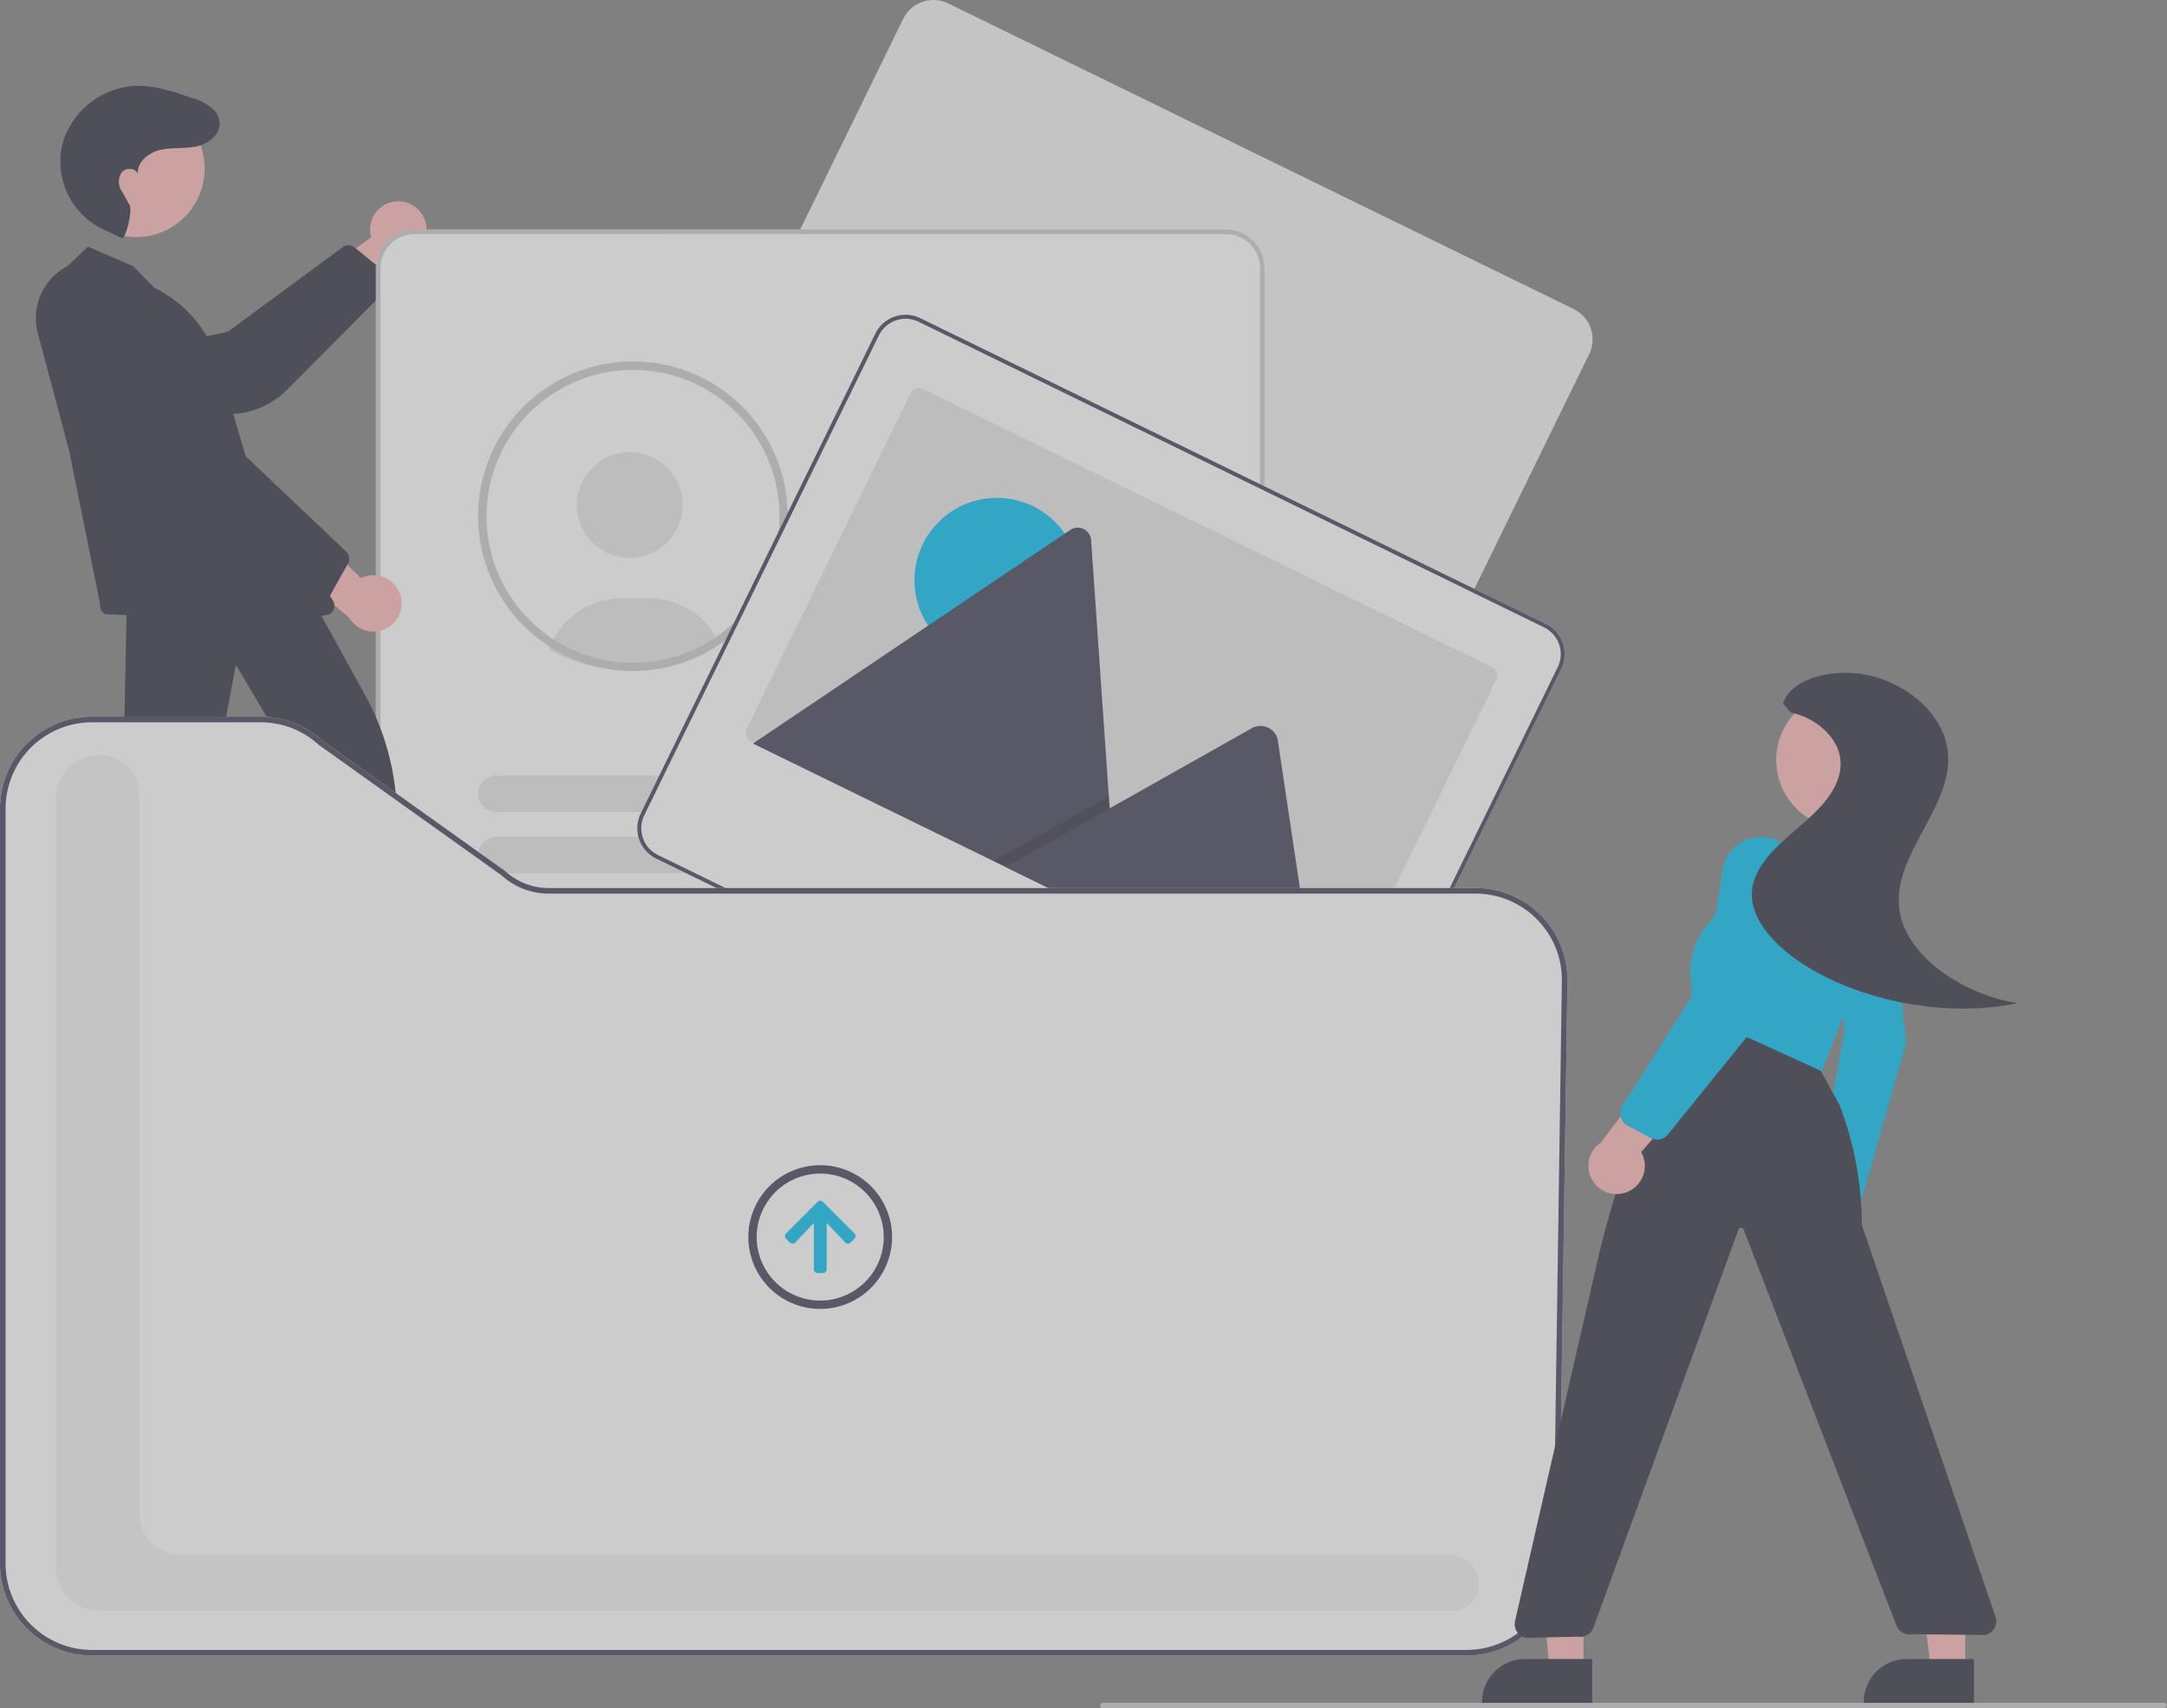
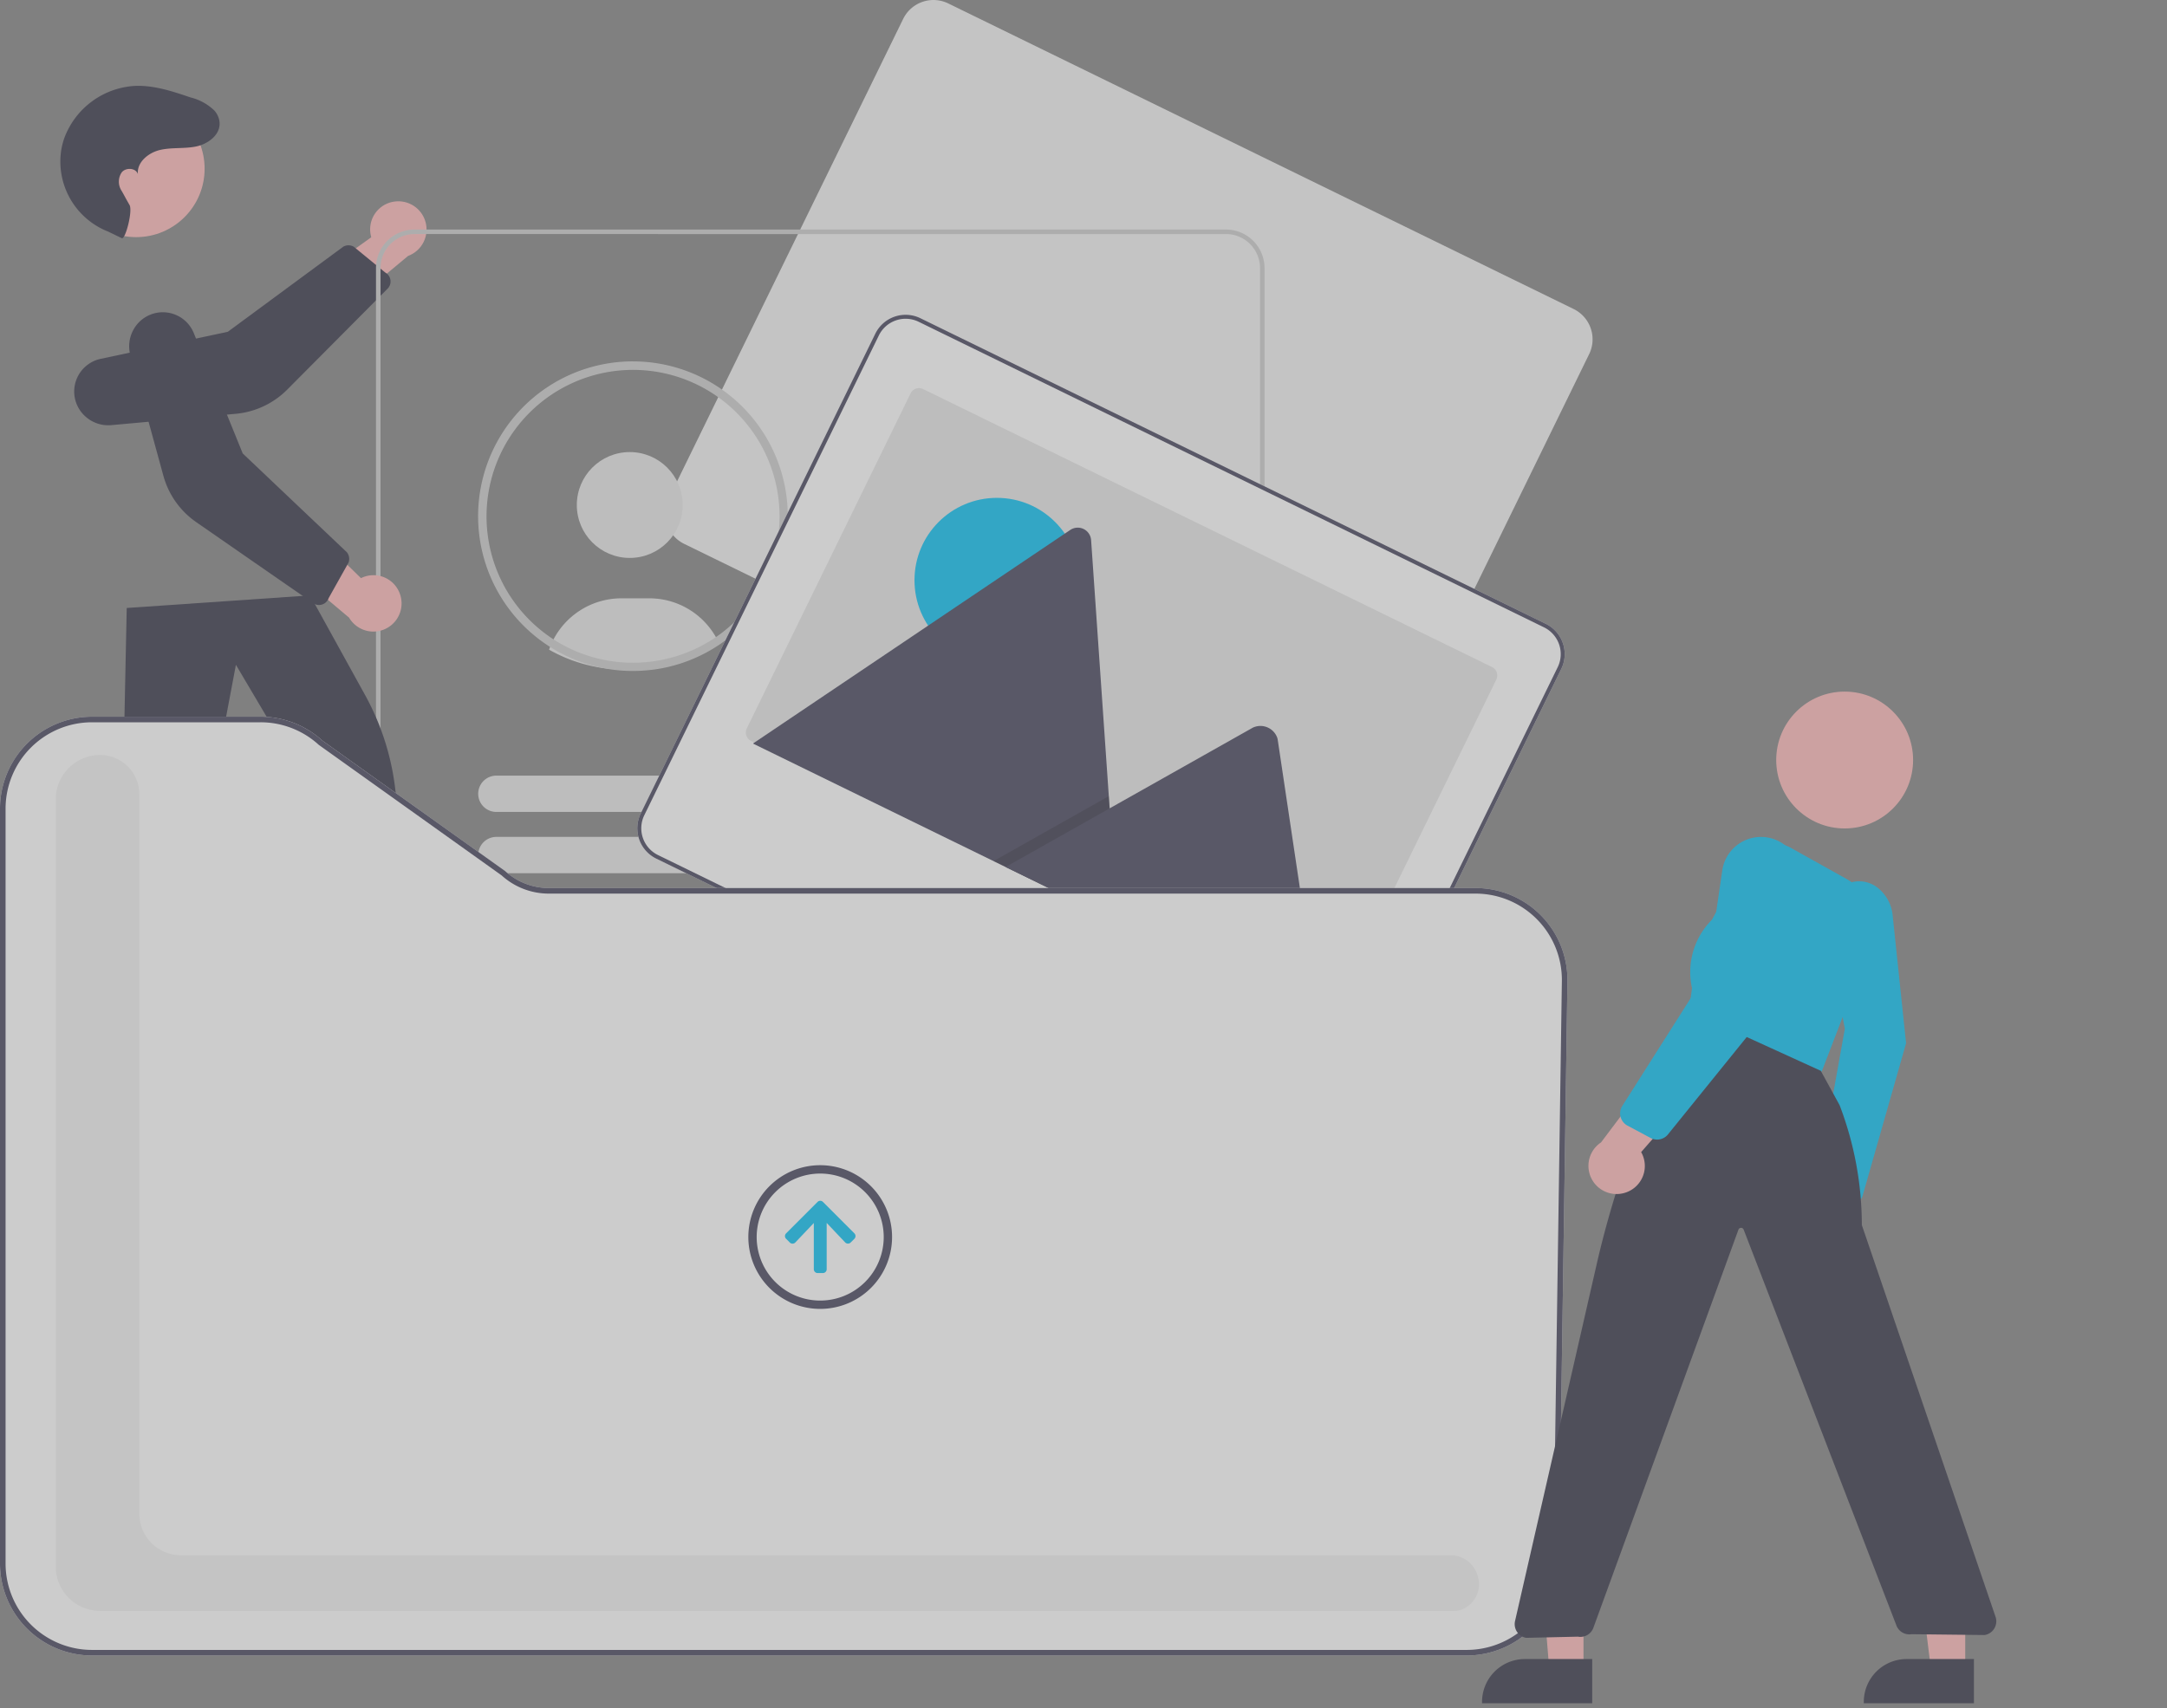
<svg xmlns="http://www.w3.org/2000/svg" width="385.497" height="304" viewBox="0 0 385.497 304">
  <rect x="0" y="0" width="385.497" height="304" fill="#808080" stroke="none" />
  <defs>
    <style>
            .cls-2{fill:#ffb8b8}.cls-3{fill:#2f2e41}.cls-4{fill:#f2f2f2}.cls-5{fill:#fff}.cls-6{fill:#e6e6e6}.cls-7{fill:#ccc}.cls-8{fill:#3f3d56}.cls-9{fill:#00c0f3}
        </style>
  </defs>
  <g id="banco_de_projetos" transform="translate(0 0)" style="mix-blend-mode:multiply;isolation:isolate" opacity="0.6">
    <path id="Caminho_1" d="M333.975 215.657a4.985 4.985 0 0 0-4.235 6.363l-14.412 10.3 8.591 3.306 12.369-10.287a5.012 5.012 0 0 0-2.313-9.681z" class="cls-2" transform="translate(-263.689 -179.802)" />
    <path id="Caminho_2" d="M293.528 239.136l-17.877 17.987a14.819 14.819 0 0 1-9.13 4.278l-22.09 2.015a6.087 6.087 0 0 1-4.518-1.42 5.946 5.946 0 0 1 2.624-10.385l22.567-4.805 20.546-15.145a1.88 1.88 0 0 1 1.868.014l5.587 4.577a1.835 1.835 0 0 1 .926 1.926 1.793 1.793 0 0 1-.503.958z" class="cls-3" transform="translate(-224.582 -187.768)" />
    <path id="Caminho_3" d="M614.816 204.392a6.013 6.013 0 0 0-3.33-6.047l-111.253-54.376a6 6 0 0 0-8.023 2.752L450.481 232.1a6.008 6.008 0 0 0 2.756 8.025L564.49 294.5a6.008 6.008 0 0 0 8.025-2.756l41.727-85.375a5.955 5.955 0 0 0 .574-1.977z" class="cls-4" transform="translate(-331.541 -143.357)" />
-     <path id="Caminho_4" d="M497.3 435.434H352.943a6.863 6.863 0 0 1-6.855-6.855V232.608a6.863 6.863 0 0 1 6.855-6.855H497.3a6.863 6.863 0 0 1 6.855 6.855v195.971a6.863 6.863 0 0 1-6.855 6.855z" class="cls-5" transform="translate(-279.201 -184.91)" />
    <circle id="Elipse_1" cx="9.418" cy="9.418" r="9.418" class="cls-6" transform="translate(102.612 80.443)" />
    <path id="Caminho_5" d="M408.2 367.278a26.981 26.981 0 0 0 4.163 1.919l.254.088a27.146 27.146 0 0 0 9.025 1.532c.618 0 1.214-.022 1.771-.064a26.836 26.836 0 0 0 4.027-.555c.728-.159 1.453-.349 2.155-.565.17-.05.327-.1.5-.153a27.355 27.355 0 0 0 7.957-4.123 12.3 12.3 0 0 0-.634-1.065 13.594 13.594 0 0 0-11.393-6.15h-4.957a13.639 13.639 0 0 0-12.4 7.972 12.394 12.394 0 0 0-.464 1.163z" class="cls-6" transform="translate(-310.525 -251.675)" />
    <path id="Caminho_6" d="M442.709 381.748a1.794 1.794 0 0 0-.882.31 26.352 26.352 0 0 0 3.951-.548z" class="cls-3" transform="translate(-327.483 -263.46)" />
    <path id="Caminho_7" d="M410.29 273.083a27.543 27.543 0 0 0-13.74 51.417 27.085 27.085 0 0 0 4.377 2.037l.258.089a27.39 27.39 0 0 0 9.106 1.547c.6 0 1.2-.02 1.789-.064a27.089 27.089 0 0 0 4.06-.56c.749-.164 1.482-.357 2.176-.57.168-.05.327-.1.5-.154a27.546 27.546 0 0 0-8.526-53.738zm15.981 48.176a26.113 26.113 0 0 1-7.906 4.169c-.154.05-.312.1-.471.149-.659.2-1.353.382-2.067.535a25.392 25.392 0 0 1-3.842.535c-.56.04-1.13.059-1.7.059a26.044 26.044 0 0 1-8.62-1.462l-.243-.084a25.4 25.4 0 0 1-4.342-2.042 26.062 26.062 0 1 1 29.186-1.859z" class="cls-7" transform="translate(-297.689 -208.779)" />
    <path id="Caminho_9" d="M497.3 435.434H352.943a6.863 6.863 0 0 1-6.855-6.855V232.608a6.863 6.863 0 0 1 6.855-6.855H497.3a6.863 6.863 0 0 1 6.855 6.855v195.971a6.863 6.863 0 0 1-6.855 6.855zM352.943 226.559a6.055 6.055 0 0 0-6.048 6.048v195.972a6.055 6.055 0 0 0 6.048 6.048H497.3a6.055 6.055 0 0 0 6.049-6.048V232.608a6.055 6.055 0 0 0-6.049-6.048z" class="cls-7" transform="translate(-279.201 -184.91)" />
-     <path id="Caminho_10" d="M549.918 321.858H509.07a3.232 3.232 0 0 1 0-6.463h40.848a3.232 3.232 0 1 1 0 6.463z" class="cls-6" transform="translate(-359.765 -230.117)" />
    <path id="Caminho_11" d="M563.248 343.861H509.07a3.232 3.232 0 0 1 0-6.463h54.178a3.232 3.232 0 0 1 0 6.463z" class="cls-6" transform="translate(-359.765 -241.214)" />
    <path id="Caminho_12" d="M487.851 428.25H386.115a3.232 3.232 0 1 1 0-6.463h101.736a3.232 3.232 0 1 1 0 6.463z" class="cls-6" transform="translate(-297.757 -283.772)" />
    <path id="Caminho_13" d="M501.181 450.251H386.115a3.232 3.232 0 1 1 0-6.463h115.066a3.232 3.232 0 1 1 0 6.463z" class="cls-6" transform="translate(-297.757 -294.868)" />
    <path id="Caminho_14" d="M487.851 500.823H386.115a3.232 3.232 0 0 1 0-6.463h101.736a3.232 3.232 0 0 1 0 6.463z" class="cls-6" transform="translate(-297.757 -320.371)" />
    <path id="Caminho_15" d="M501.181 522.826H386.115a3.232 3.232 0 1 1 0-6.463h115.066a3.232 3.232 0 1 1 0 6.463z" class="cls-6" transform="translate(-297.757 -331.467)" />
    <path id="Caminho_16" d="M487.851 573.4H386.115a3.231 3.231 0 1 1 0-6.463h101.736a3.232 3.232 0 1 1 0 6.463z" class="cls-6" transform="translate(-297.757 -356.97)" />
    <path id="Caminho_17" d="M501.181 595.4H386.115a3.232 3.232 0 0 1 0-6.463h115.066a3.232 3.232 0 0 1 0 6.463z" class="cls-6" transform="translate(-297.757 -368.067)" />
    <path id="Caminho_18" d="M604.816 317.392a6.013 6.013 0 0 0-3.33-6.047l-111.253-54.376a6 6 0 0 0-8.023 2.752L440.481 345.1a6.008 6.008 0 0 0 2.756 8.025L554.49 407.5a6.008 6.008 0 0 0 8.025-2.756l41.727-85.375a5.957 5.957 0 0 0 .574-1.978z" class="cls-5" transform="translate(-326.498 -200.344)" />
    <path id="Caminho_19" d="M604.816 317.392a6.013 6.013 0 0 0-3.33-6.047l-111.253-54.376a6 6 0 0 0-8.023 2.752L440.481 345.1a6.008 6.008 0 0 0 2.756 8.025L554.49 407.5a6.008 6.008 0 0 0 8.025-2.756l41.727-85.375a5.957 5.957 0 0 0 .574-1.978zm-42.936 87.043a5.3 5.3 0 0 1-7.081 2.432L443.546 352.49a5.3 5.3 0 0 1-2.432-7.081l41.727-85.375a5.3 5.3 0 0 1 7.081-2.432l111.253 54.376a5.3 5.3 0 0 1 2.432 7.081z" class="cls-8" transform="translate(-326.498 -200.344)" />
    <path id="Caminho_20" d="M612.319 334.551l-29.137 59.614a1.67 1.67 0 0 1-2.233.768l-101.2-49.462a1.414 1.414 0 0 1-.207-.122 1.669 1.669 0 0 1-.56-2.113l29.137-59.614a1.67 1.67 0 0 1 2.233-.768l101.2 49.462a1.67 1.67 0 0 1 .768 2.233z" class="cls-6" transform="translate(-346.134 -213.622)" />
    <circle id="Elipse_2" cx="14.656" cy="14.656" r="14.656" class="cls-9" transform="translate(162.682 88.59)" />
    <path id="Caminho_21" d="M546.247 402.886l-64.6-31.571a1.463 1.463 0 0 1-.232-.137l56.414-37.986a2.381 2.381 0 0 1 3.724 1.82l3.147 45.533.152 2.179z" class="cls-8" transform="translate(-347.45 -238.882)" />
    <path id="Caminho_22" d="M378.612 308.13l-22.054-10.779 18.513-10.434 1.333-.751.666-.376.152 2.179z" opacity="0.2" transform="translate(-179.815 -144.126)" />
    <path id="Caminho_23" d="M627.918 456.346l-55.869-27.307 18.512-10.439 1.333-.752 24.124-13.6a3.177 3.177 0 0 1 4.361 1.818 2.833 2.833 0 0 1 .079.353z" class="cls-8" transform="translate(-393.155 -274.763)" />
    <path id="Caminho_24" d="M125.842 352.972h6.077l2.891-23.44h-8.97z" class="cls-2" transform="translate(-63.463 -166.186)" />
    <path id="Caminho_25" d="M333.868 516.174h11.968a7.627 7.627 0 0 1 7.627 7.627v.248h-19.595z" class="cls-3" transform="translate(-273.038 -331.372)" />
    <path id="Caminho_26" d="M30.551 344.306l6.3 1.231 7.747-23.7-9.298-1.816z" class="cls-2" transform="translate(-15.407 -161.39)" />
    <path id="Caminho_27" d="M237.651 507.59l12.4 2.425a8.052 8.052 0 0 1 6.356 9.448l-.05.257-20.3-3.971z" class="cls-3" transform="translate(-223.71 -327.043)" />
    <path id="Caminho_28" d="M333.038 341.353a4.985 4.985 0 0 0-7.007-3.053l-12.667-12.382-1.748 9.037 12.3 10.373a5.012 5.012 0 0 0 9.125-3.975z" class="cls-2" transform="translate(-261.816 -235.424)" />
    <circle id="Elipse_3" cx="12.175" cy="12.175" r="12.175" class="cls-2" transform="translate(12.05 17.847)" />
    <path id="Caminho_29" d="M243.718 201.281c.647.283 1.972-4.871 1.378-5.9-.882-1.533-.83-1.522-1.416-2.536a2.941 2.941 0 0 1 .042-3.3c.759-.893 2.514-.774 2.86.345-.223-2.125 1.88-3.834 3.962-4.314s4.279-.182 6.373-.609c2.43-.5 4.958-2.533 3.989-5.205a3.765 3.765 0 0 0-.734-1.207 9.284 9.284 0 0 0-4.219-2.317c-3.187-1.082-6.462-2.177-9.826-2.058a14.275 14.275 0 0 0-12.613 9.224 12.966 12.966 0 0 0-.537 2 13.381 13.381 0 0 0 8.306 14.7z" class="cls-3" transform="translate(-222.05 -158.898)" />
-     <path id="Caminho_30" d="M236.322 297.28a1.861 1.861 0 0 1-.881-1.842l-5.494-27.214-5.569-20.886a10.446 10.446 0 0 1 5.23-11.942l3.681-3.483 8.031 3.46 3.816 3.88a21.824 21.824 0 0 1 11.4 13.513l6.121 20.945 14.136 21.031a1.87 1.87 0 0 1-.183 2.32c-1.967 2.115-40.288.218-40.288.218z" class="cls-3" transform="translate(-217.643 -188.017)" />
    <path id="Caminho_31" d="M290.24 307.221l-20.84-14.444a14.819 14.819 0 0 1-5.813-8.239l-5.859-21.394a6.087 6.087 0 0 1 .605-4.7 5.946 5.946 0 0 1 10.684.761l8.689 21.374 18.514 17.57a1.88 1.88 0 0 1 .31 1.851l-3.53 6.3a1.835 1.835 0 0 1-1.734 1.249 1.794 1.794 0 0 1-1.026-.328z" class="cls-3" transform="translate(-234.526 -199.891)" />
    <path id="Caminho_32" d="M235.848 430.44a1.856 1.856 0 0 1-.222-1.7l9.643-35.055.713-34.349 32.461-2.226.158-.011 9.777 17.72a45.592 45.592 0 0 1 5.5 17.962l3.222 35.308a1.842 1.842 0 0 1-1.611 2.015l-9.788.931a1.821 1.821 0 0 1-2.022-1.542l-3.974-35.879-14.3-24.163-4.8 25.438-9.945 35.129a1.843 1.843 0 0 1-1.714 1.2h-11.6a1.8 1.8 0 0 1-1.498-.778z" class="cls-3" transform="translate(-223.438 -251.151)" />
    <path id="Caminho_33" d="M472.115 567.691H227.51a16.376 16.376 0 0 1-16.358-16.358V417a16.376 16.376 0 0 1 16.358-16.358h29.99a16.321 16.321 0 0 1 11 4.253l32.523 23.224a11.491 11.491 0 0 0 7.762 3.009h164.849a16.358 16.358 0 0 1 16.356 16.6l-1.519 103.847a16.426 16.426 0 0 1-16.356 16.119z" class="cls-5" transform="translate(-211.152 -273.109)" />
    <path id="Caminho_34" d="M480.028 566.684H239.043a7.9 7.9 0 0 1-7.891-7.891V422.264a7.9 7.9 0 0 1 7.891-7.891 6.987 6.987 0 0 1 6.98 6.98v128.022a7.4 7.4 0 0 0 7.4 7.4h225.8a5.019 5.019 0 0 1 4.915 3.761 4.818 4.818 0 0 1-2.135 5.544 3.765 3.765 0 0 1-1.975.604z" class="cls-4" transform="translate(-221.238 -280.033)" />
    <path id="Caminho_35" d="M493.712 581.829l-.635-.635a.679.679 0 0 1-.031-.96l.031-.031 5.567-5.572a.679.679 0 0 1 .96-.031l.032.031 5.564 5.569a.689.689 0 0 1 .017.974l-.017.017-.635.635a.689.689 0 0 1-.974.017l-.017-.017-3.291-3.47v8.233a.684.684 0 0 1-.679.689h-.922a.689.689 0 0 1-.689-.689v-8.223l-3.291 3.47a.689.689 0 0 1-.974.012z" class="cls-9" transform="translate(-353.221 -360.745)" />
    <path id="Caminho_36" d="M492.5 563.127a11.3 11.3 0 1 1-11.3 11.3 11.307 11.307 0 0 1 11.3-11.3m0-1.487a12.784 12.784 0 1 0 12.784 12.784A12.784 12.784 0 0 0 492.5 561.64z" class="cls-8" transform="translate(-346.591 -354.301)" />
    <path id="Caminho_37" d="M472.115 567.691H227.51a16.376 16.376 0 0 1-16.358-16.358V417a16.376 16.376 0 0 1 16.358-16.358h29.99a16.321 16.321 0 0 1 11 4.253l32.523 23.224a11.491 11.491 0 0 0 7.762 3.009h164.849a16.358 16.358 0 0 1 16.356 16.6l-1.519 103.847a16.426 16.426 0 0 1-16.356 16.119zM227.509 401.634A15.384 15.384 0 0 0 212.143 417v134.333a15.384 15.384 0 0 0 15.366 15.367h244.606a15.431 15.431 0 0 0 15.365-15.142L489 447.71a15.366 15.366 0 0 0-15.365-15.591H308.787a12.481 12.481 0 0 1-8.408-3.247l-32.523-23.224a15.332 15.332 0 0 0-10.356-4.014z" class="cls-8" transform="translate(-211.152 -273.109)" />
    <path id="Caminho_38" d="M560.17 575.713h-6.077l-1.9-23.44h7.978z" class="cls-2" transform="translate(-278.476 -278.517)" />
    <path id="Caminho_39" d="M762.627 746.791h-19.595v-.248a7.627 7.627 0 0 1 7.627-7.627h11.968z" class="cls-3" transform="translate(-479.384 -443.703)" />
    <path id="Caminho_40" d="M696.161 575.713h-6.077l-2.891-23.44h8.969z" class="cls-2" transform="translate(-346.558 -278.517)" />
    <path id="Caminho_41" d="M899.627 746.791h-19.595v-.248a7.627 7.627 0 0 1 7.627-7.627h11.968z" class="cls-3" transform="translate(-548.474 -443.703)" />
    <path id="Caminho_42" d="M868.693 571.778a5.6 5.6 0 0 0 .144-7.089 4.605 4.605 0 0 0-.531-.541l4.577-16.9-7.629 2.531-3.177 15.659a5.637 5.637 0 0 0 .5 6.171 3.915 3.915 0 0 0 6.111.167z" class="cls-2" transform="translate(-539.072 -347.044)" />
    <path id="Caminho_43" d="M869.279 517.249a1.93 1.93 0 0 1-.286-.021l-3.975-.6a2.153 2.153 0 0 1-1.493-1.035 2.777 2.777 0 0 1-.349-1.92l4.96-27.7-3.364-17.8c-.649-3.425 1.024-6.884 3.892-8.046a5.317 5.317 0 0 1 5.2.666 7.1 7.1 0 0 1 2.786 5.06l2.381 22.691-.028.1-7.662 26.89a2.219 2.219 0 0 1-2.062 1.715z" class="cls-9" transform="translate(-539.951 -302.91)" />
    <circle id="Elipse_4" cx="12.175" cy="12.175" r="12.175" class="cls-2" transform="translate(315.979 123.065)" />
    <path id="Caminho_44" d="M838.493 487.884a2.465 2.465 0 0 1-.887-.165l-19.243-7.4a2.47 2.47 0 0 1-1.567-2.641l.773-5.8a13.137 13.137 0 0 1 3.1-11.694l.469-.516 5.693-10.382a6.077 6.077 0 0 1 8.293-2.383l10.054 5.618a6.067 6.067 0 0 1 2.8 3.383 18.541 18.541 0 0 1-.284 12.49l-6.884 17.9a2.5 2.5 0 0 1-2.317 1.59z" class="cls-9" transform="translate(-516.572 -296.051)" />
    <path id="Caminho_45" d="M756.78 617.782l-.026-.005a2.479 2.479 0 0 1-1.944-3l14.746-64.46a173.825 173.825 0 0 1 9.964-29.814l6.274-14.3 23.406 10.68 3.346 6.117a59.828 59.828 0 0 1 3.954 21.326l23.786 69.71a2.478 2.478 0 0 1-1.938 3.245l-13.021-.147a2 2 0 0 1-.372.031 2.462 2.462 0 0 1-2.291-1.554l-27.191-70.48a.5.5 0 0 0-.477-.307.481.481 0 0 0-.448.326l-25.8 70.831a2.466 2.466 0 0 1-2.77 1.591z" class="cls-3" transform="translate(-485.29 -326.34)" />
    <path id="Caminho_46" d="M787.926 549.27a4.985 4.985 0 0 0 2.659-7.166l11.66-13.334-9.12-1.244-9.674 12.853a5.012 5.012 0 0 0 4.475 8.89z" class="cls-2" transform="translate(-498.634 -337.098)" />
    <path id="Caminho_47" d="M799.161 497.657a2.483 2.483 0 0 1-1.164-.29l-4.1-2.188a2.479 2.479 0 0 1-.926-3.515l15.155-23.881 2.628-18.022a6.957 6.957 0 1 1 13.642 2.655l-5.426 22.212-17.876 22.11a2.47 2.47 0 0 1-1.93.919z" class="cls-9" transform="translate(-504.372 -294.877)" />
-     <path id="Caminho_48" d="M845.407 390.353c1.408-4.618 9.544-6.678 16.307-4.762s11.621 6.94 12.752 11.851c2.5 10.877-10.558 19.7-8.191 30.582 1.566 7.2 10.626 14 20.829 15.645-11.245 2.353-24.97.285-35.4-5.333-6.49-3.5-11.935-8.773-11.853-14.1.05-3.222 2.1-6.072 4.607-8.534s5.508-4.65 7.808-7.22 3.894-5.646 3.223-8.908-4.082-6.664-8.671-7.613z" class="cls-3" transform="translate(-528.211 -265.158)" />
-     <path id="Caminho_49" d="M795.2 755.634H606.344a.5.5 0 0 1 0-.991H795.2a.5.5 0 0 1 0 .991z" class="cls-7" transform="translate(-410.2 -451.634)" />
  </g>
</svg>